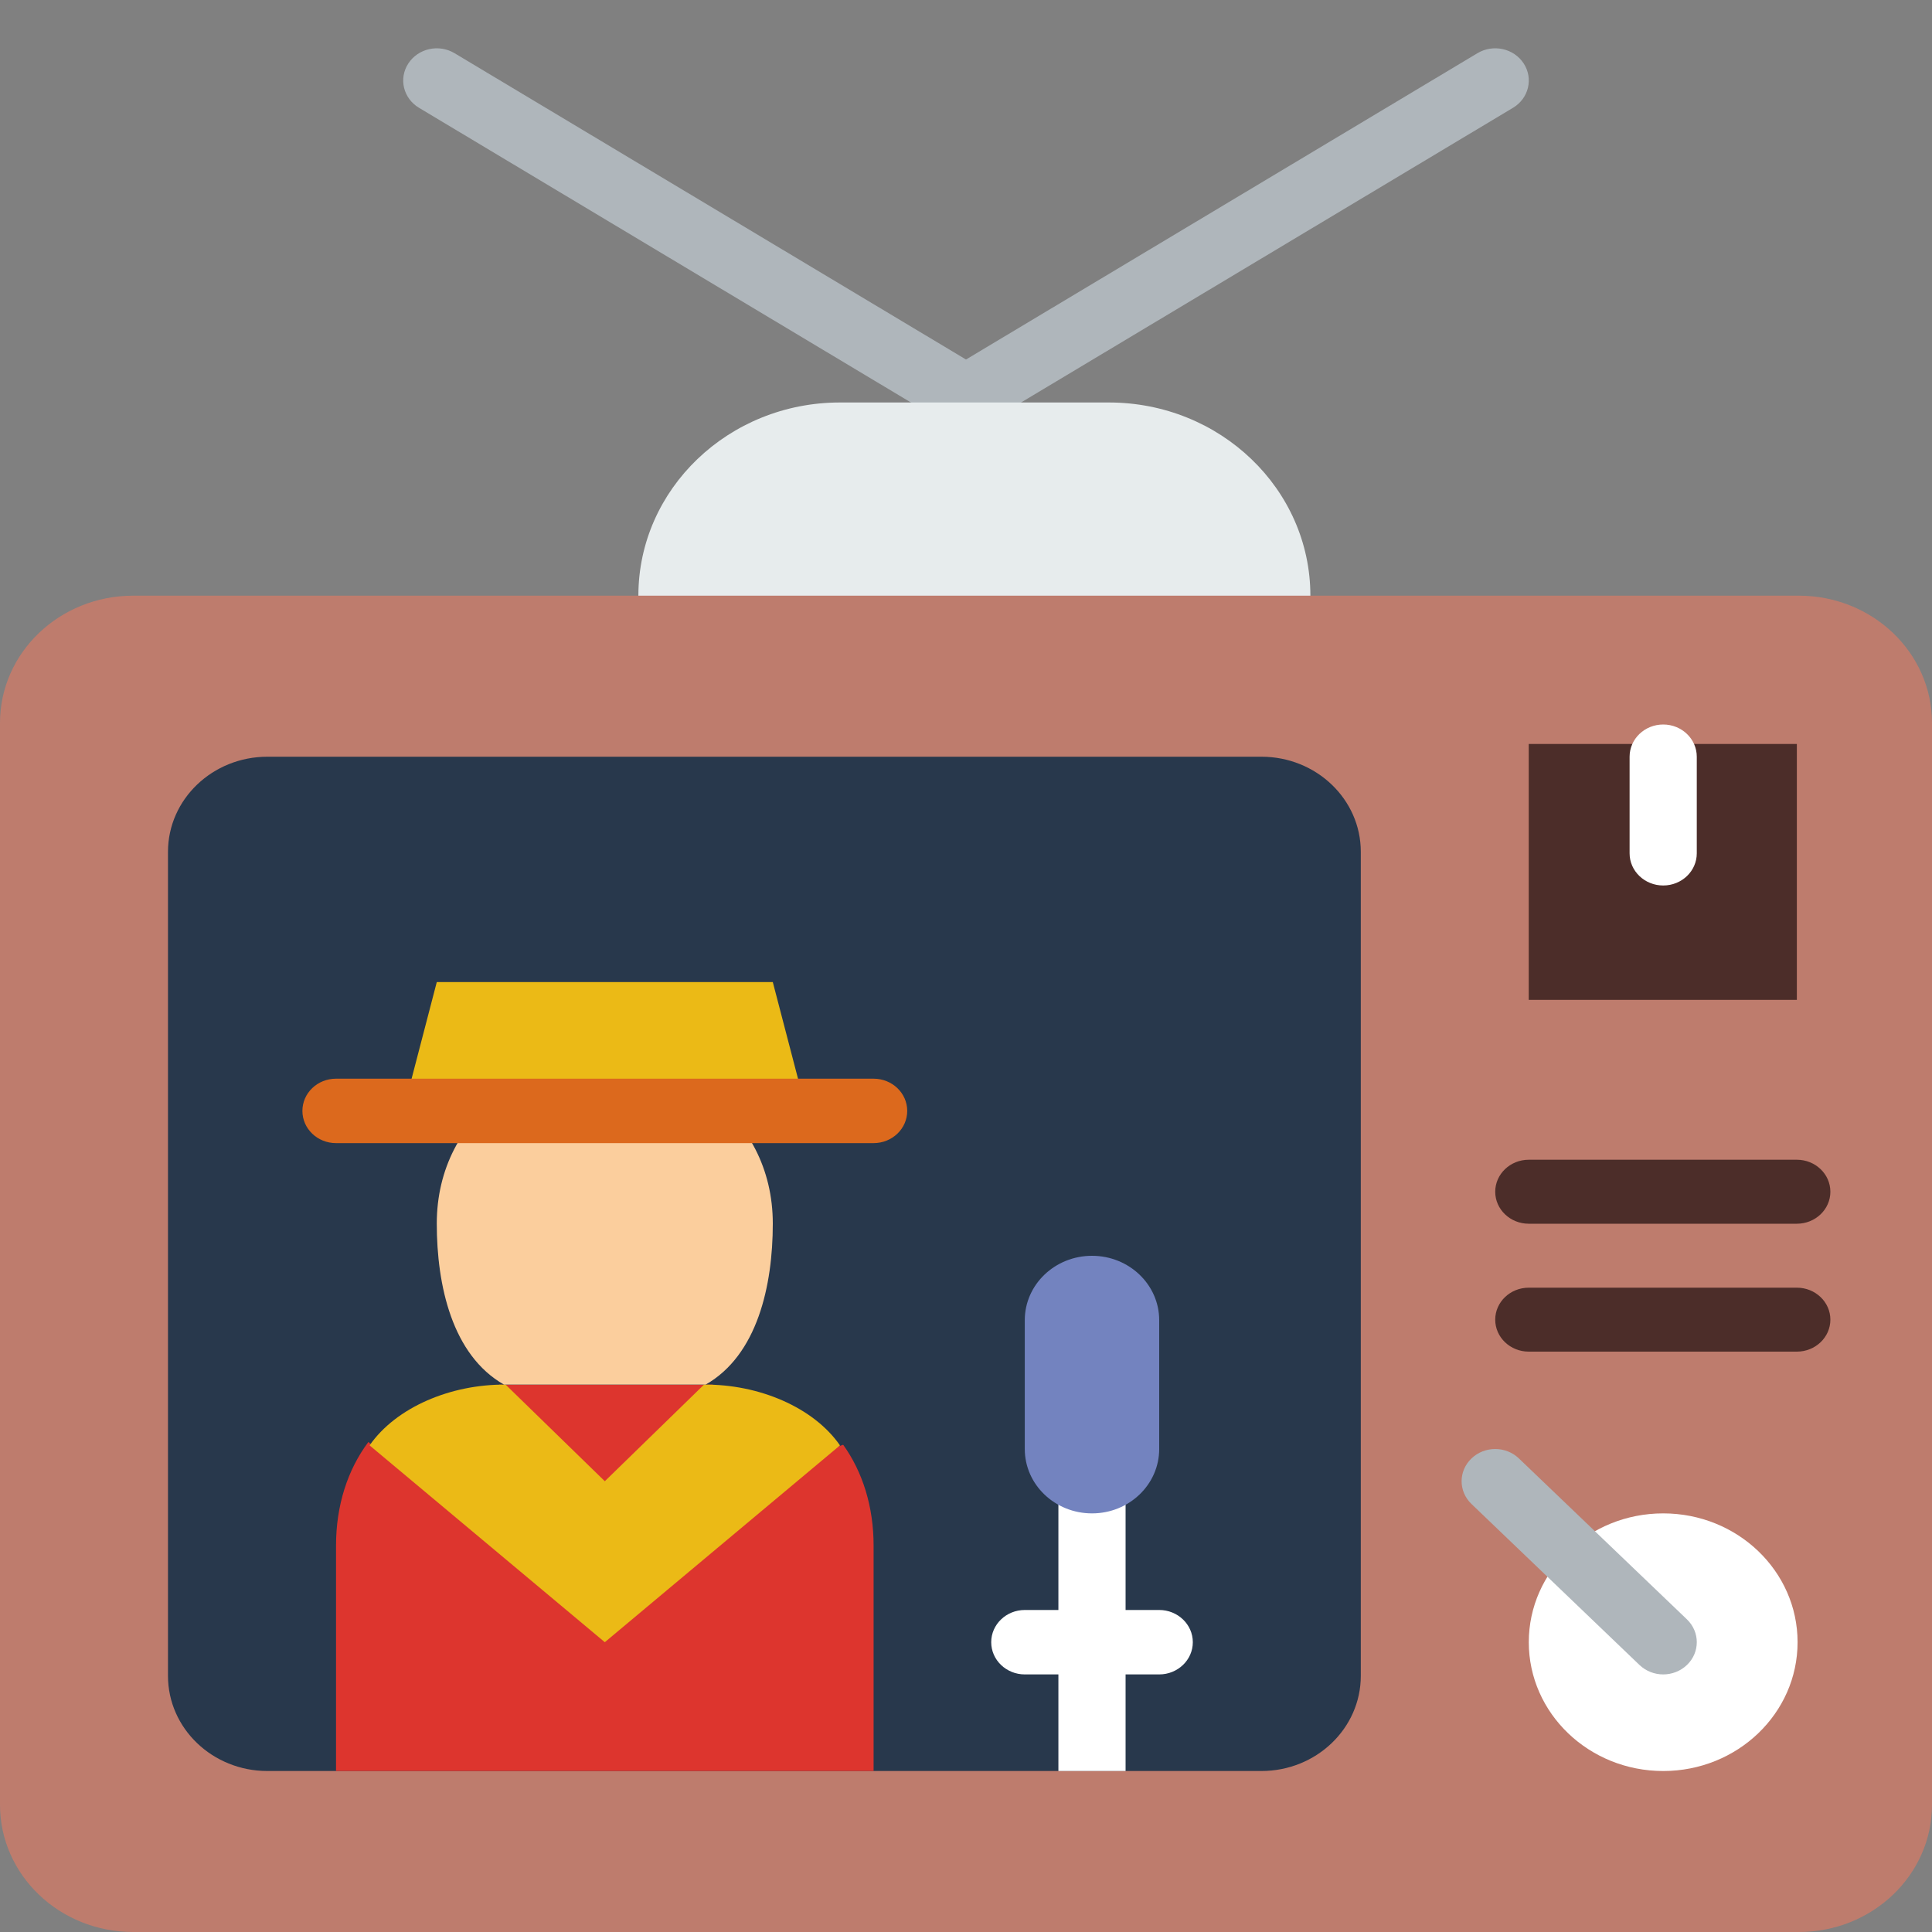
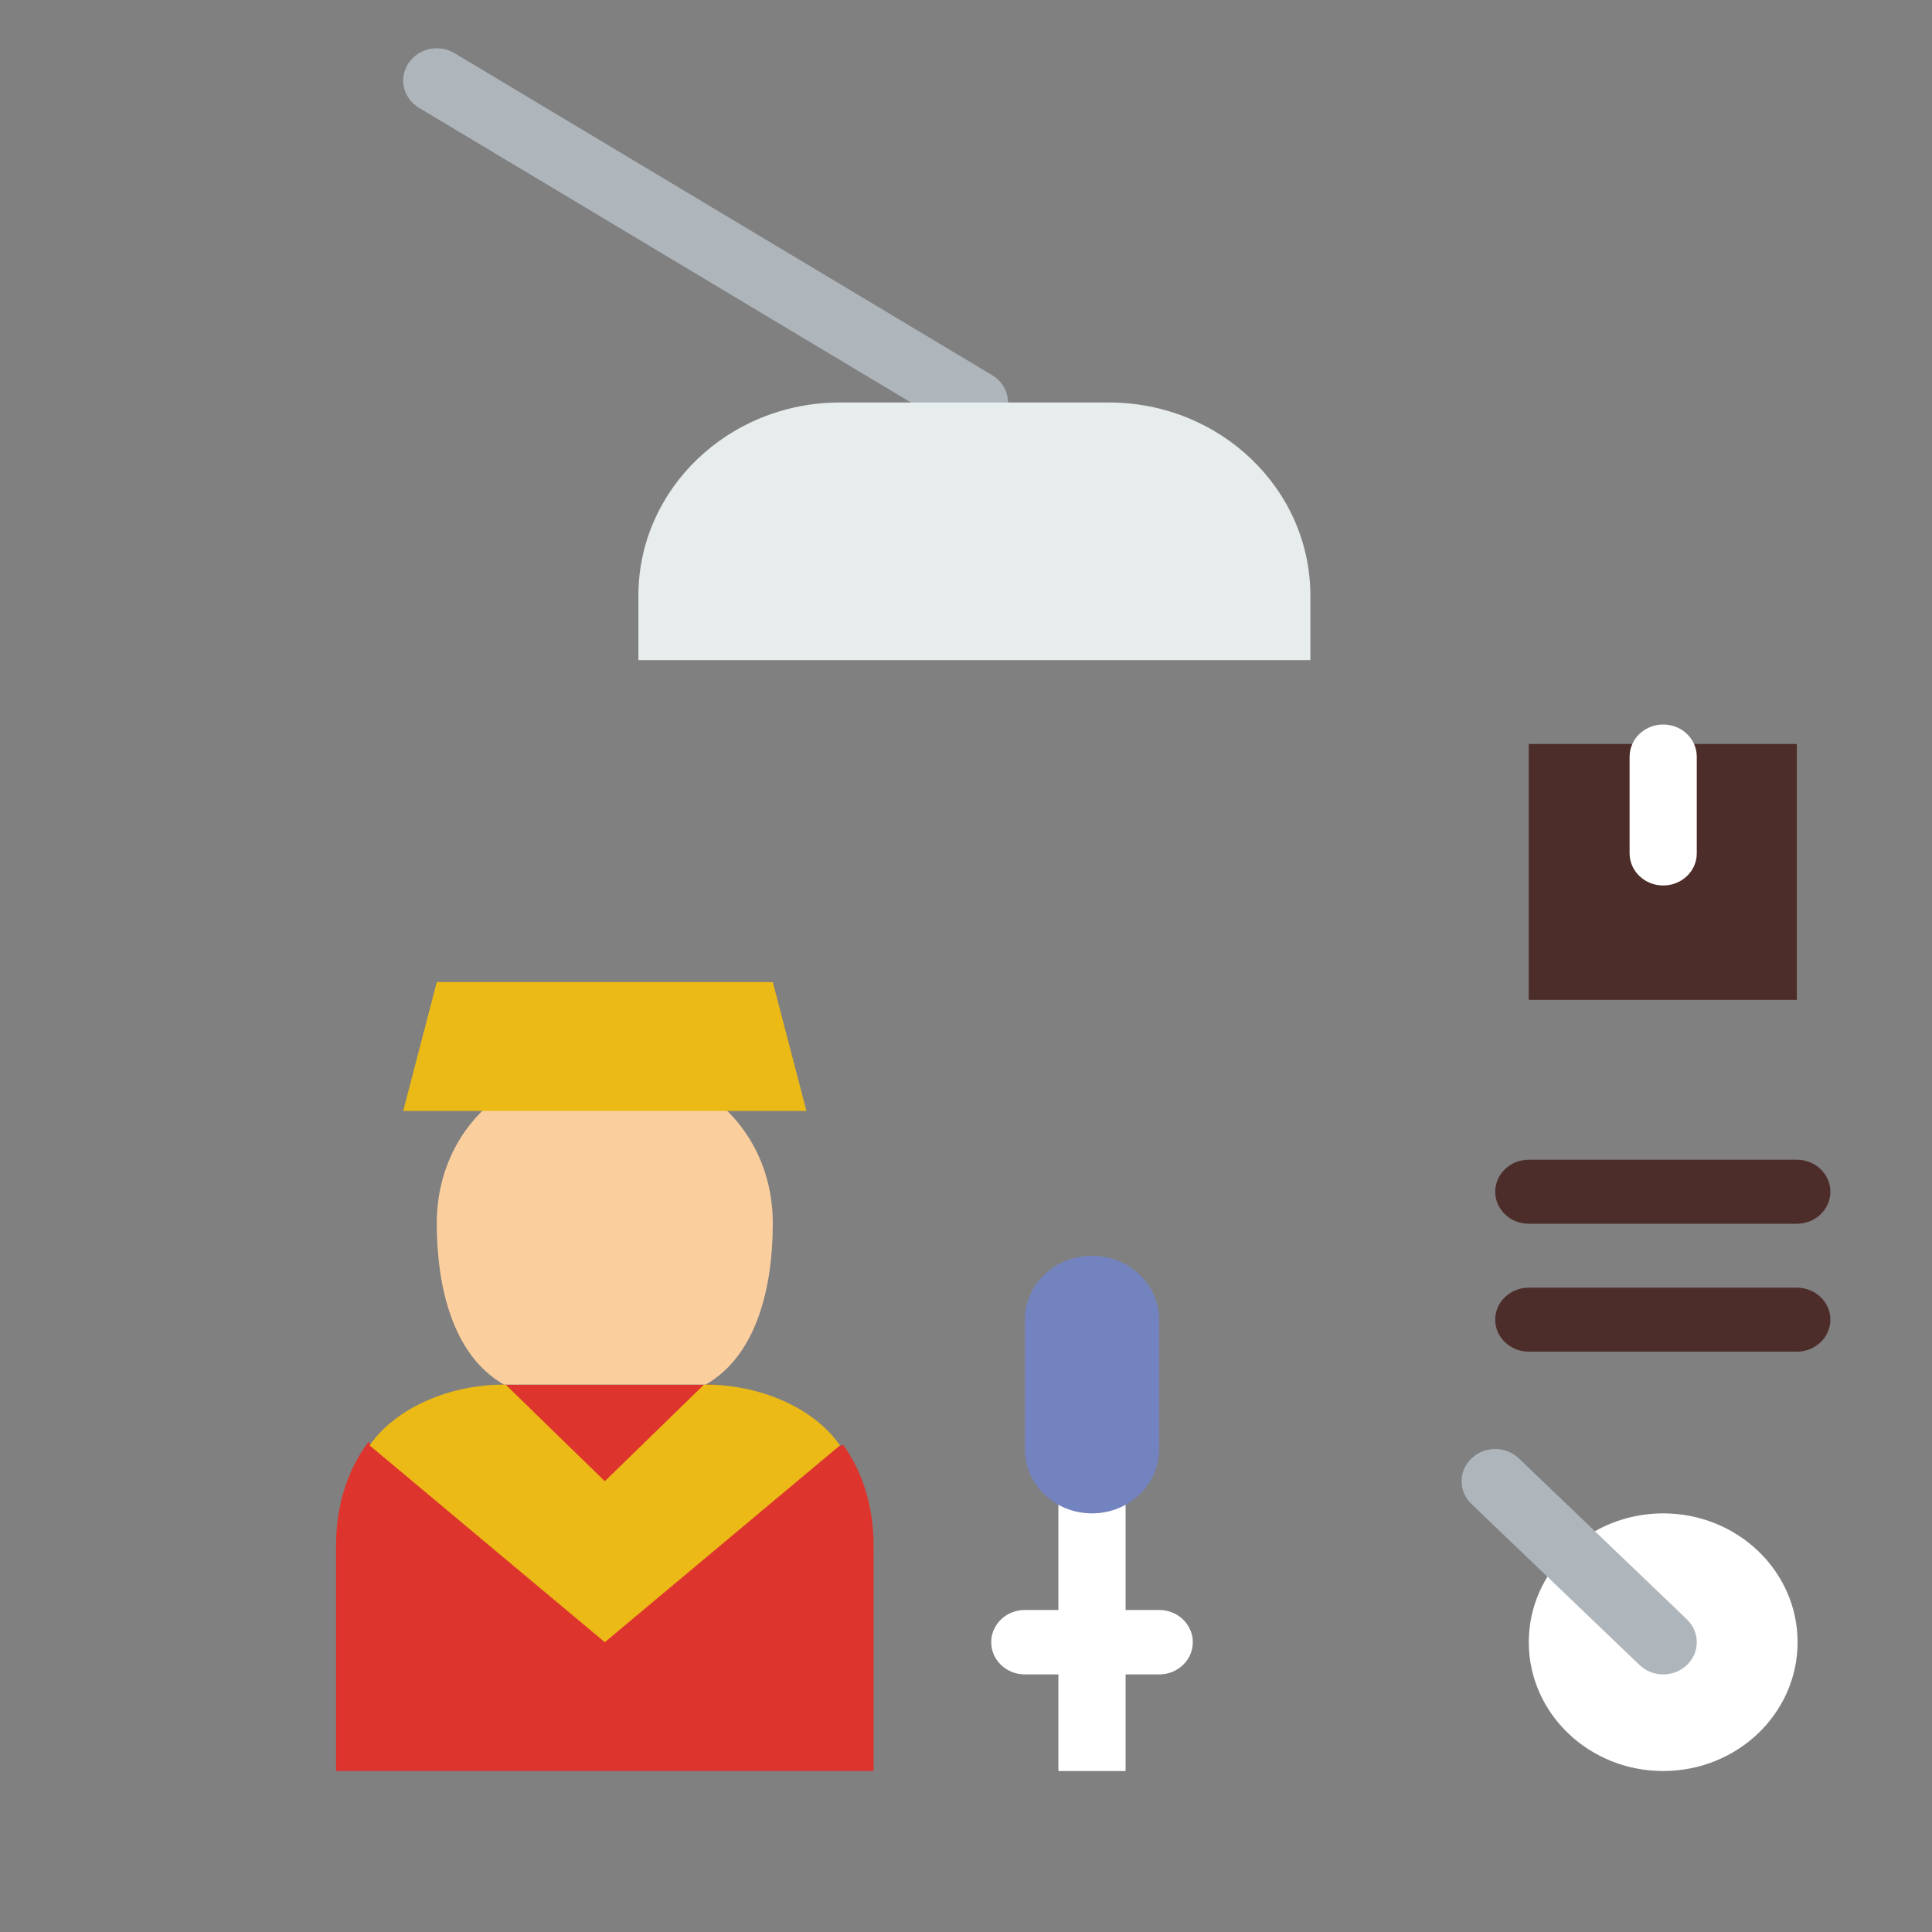
<svg xmlns="http://www.w3.org/2000/svg" width="40px" height="40px" viewBox="0 0 40 40" version="1.1">
  <rect x="0" y="0" width="40" height="40" fill="#808080" stroke="none" />
  <title>Artboard</title>
  <desc>Created with Sketch.</desc>
  <g id="Artboard" stroke="none" stroke-width="1" fill="none" fill-rule="evenodd">
    <g id="TV-Shows" transform="translate(0, 1)">
      <path d="M20.173,8 C20.047,8 19.92,7.967 19.805,7.899 L8.675,1.232 C8.349,1.037 8.25,0.626 8.454,0.314 C8.658,0.001 9.086,-0.094 9.412,0.102 L20.542,6.768 C20.868,6.964 20.968,7.375 20.764,7.687 C20.632,7.889 20.405,8 20.173,8 Z" id="Path" fill="#AFB6BB" />
-       <path d="M19.827,8 C19.595,8 19.368,7.889 19.236,7.687 C19.032,7.375 19.132,6.963 19.458,6.768 L30.588,0.102 C30.914,-0.094 31.342,0.001 31.546,0.313 C31.75,0.625 31.651,1.037 31.325,1.232 L20.195,7.899 C20.08,7.967 19.953,8 19.827,8 Z" id="Path" fill="#AFB6BB" />
      <path d="M22.957,7.333 L17.391,7.333 C15.086,7.333 13.217,9.124 13.217,11.333 L13.217,12.667 L27.13,12.667 L27.13,11.333 C27.13,9.124 25.262,7.333 22.957,7.333 Z" id="Path" fill="#E7ECED" />
-       <path d="M37.243,39 L2.757,39 C1.234,39 0,37.821 0,36.366 L0,13.967 C0,12.512 1.234,11.333 2.757,11.333 L37.243,11.333 C38.766,11.333 40,12.512 40,13.967 L40,36.366 C40,37.821 38.766,39 37.243,39 Z" id="Path" fill="#BE7C6D" />
      <path d="M37.217,33 C37.217,34.473 35.972,35.667 34.435,35.667 C32.898,35.667 31.652,34.473 31.652,33 C31.652,31.527 32.898,30.333 34.435,30.333 C35.972,30.333 37.217,31.527 37.217,33 Z" id="Path" fill="#FFFFFF" />
      <path d="M34.435,33.667 C34.257,33.667 34.079,33.601 33.943,33.471 L30.465,30.138 C30.193,29.877 30.193,29.456 30.465,29.196 C30.736,28.935 31.177,28.935 31.448,29.196 L34.927,32.528 C35.198,32.789 35.198,33.211 34.927,33.471 C34.791,33.601 34.613,33.667 34.435,33.667 Z" id="Path" fill="#AFB6BB" />
-       <path d="M26.115,35.667 L5.537,35.667 C4.4,35.667 3.478,34.785 3.478,33.697 L3.478,16.636 C3.478,15.549 4.4,14.667 5.537,14.667 L26.116,14.667 C27.252,14.667 28.174,15.548 28.174,16.636 L28.174,33.697 C28.173,34.785 27.252,35.667 26.115,35.667 Z" id="Path" fill="#28384C" />
      <g id="Group" transform="translate(30.957, 14.333)" fill="#4C2D29">
        <polygon id="Path" points="0.694 0.07 6.245 0.07 6.245 5.368 0.694 5.368" />
        <path d="M6.245,10.003 L0.694,10.003 C0.311,10.003 0,9.706 0,9.341 C0,8.975 0.311,8.678 0.694,8.678 L6.245,8.678 C6.628,8.678 6.939,8.975 6.939,9.341 C6.939,9.706 6.628,10.003 6.245,10.003 Z" id="Path" />
        <path d="M6.245,12.651 L0.694,12.651 C0.311,12.651 0,12.355 0,11.989 C0,11.624 0.311,11.327 0.694,11.327 L6.245,11.327 C6.628,11.327 6.939,11.624 6.939,11.989 C6.939,12.355 6.628,12.651 6.245,12.651 Z" id="Path" />
      </g>
      <path d="M34.435,17.333 C34.051,17.333 33.739,17.035 33.739,16.667 L33.739,14.667 C33.739,14.299 34.051,14 34.435,14 C34.819,14 35.13,14.299 35.13,14.667 L35.13,16.667 C35.13,17.035 34.819,17.333 34.435,17.333 Z" id="Path" fill="#FFFFFF" />
      <polygon id="Path" fill="#FFFFFF" points="21.913 29 23.304 29 23.304 35.667 21.913 35.667" />
-       <path d="M22.609,30.333 C21.84,30.333 21.217,29.737 21.217,29 L21.217,26.333 C21.217,25.597 21.84,25 22.609,25 C23.377,25 24,25.597 24,26.333 L24,29 C24,29.736 23.377,30.333 22.609,30.333 Z" id="Path" fill="#7383BF" />
+       <path d="M22.609,30.333 C21.84,30.333 21.217,29.737 21.217,29 L21.217,26.333 C21.217,25.597 21.84,25 22.609,25 C23.377,25 24,25.597 24,26.333 L24,29 C24,29.736 23.377,30.333 22.609,30.333 " id="Path" fill="#7383BF" />
      <path d="M24,33.667 L21.218,33.667 C20.833,33.667 20.522,33.368 20.522,33 C20.522,32.632 20.833,32.333 21.218,32.333 L24,32.333 C24.384,32.333 24.696,32.632 24.696,33 C24.696,33.368 24.384,33.667 24,33.667 Z" id="Path" fill="#FFFFFF" />
      <path d="M16.209,28.715 C16.139,28.697 16.07,28.679 16.001,28.661 C15.758,28.602 15.531,28.52 15.304,28.415 C14.987,28.268 14.813,27.98 14.758,27.667 C14.708,27.668 14.66,27.666 14.609,27.67 L10.435,27.67 C10.401,27.668 10.369,27.669 10.336,27.668 C10.348,27.726 10.358,27.785 10.361,27.845 C10.39,28.462 9.799,28.96 9.184,28.972 C9.41,28.967 9.12,28.993 9.053,29.013 C8.942,29.048 8.833,29.086 8.72,29.117 C8.313,29.23 7.913,29.108 7.627,28.855 C7.197,29.428 6.957,30.168 6.957,31.002 L6.957,35.667 L18.087,35.667 L18.087,31.002 C18.087,30.195 17.861,29.476 17.457,28.912 C17.052,29.075 16.554,28.987 16.209,28.715 Z" id="Path" fill="#DD352E" />
      <path d="M14.576,27.667 L12.522,29.667 L10.468,27.667 C9.333,27.657 8.2,28.137 7.652,28.925 L12.522,33 L17.391,28.925 C16.844,28.137 15.711,27.657 14.576,27.667 Z" id="Path" fill="#EBBA16" />
      <path d="M14.664,21.667 L10.378,21.667 C9.555,22.259 9.043,23.199 9.043,24.333 C9.043,25.615 9.362,27.057 10.435,27.667 L14.609,27.667 C15.682,27.057 16,25.615 16,24.333 C16,23.199 15.487,22.259 14.664,21.667 Z" id="Path" fill="#FBCE9D" />
      <polygon id="Path" fill="#EBBA16" points="16.696 22 8.348 22 9.043 19.333 16 19.333" />
-       <path d="M18.087,22.667 L6.957,22.667 C6.572,22.667 6.261,22.369 6.261,22 C6.261,21.631 6.572,21.333 6.957,21.333 L18.087,21.333 C18.471,21.333 18.783,21.631 18.783,22 C18.783,22.369 18.471,22.667 18.087,22.667 Z" id="Path" fill="#DC691D" />
    </g>
  </g>
</svg>